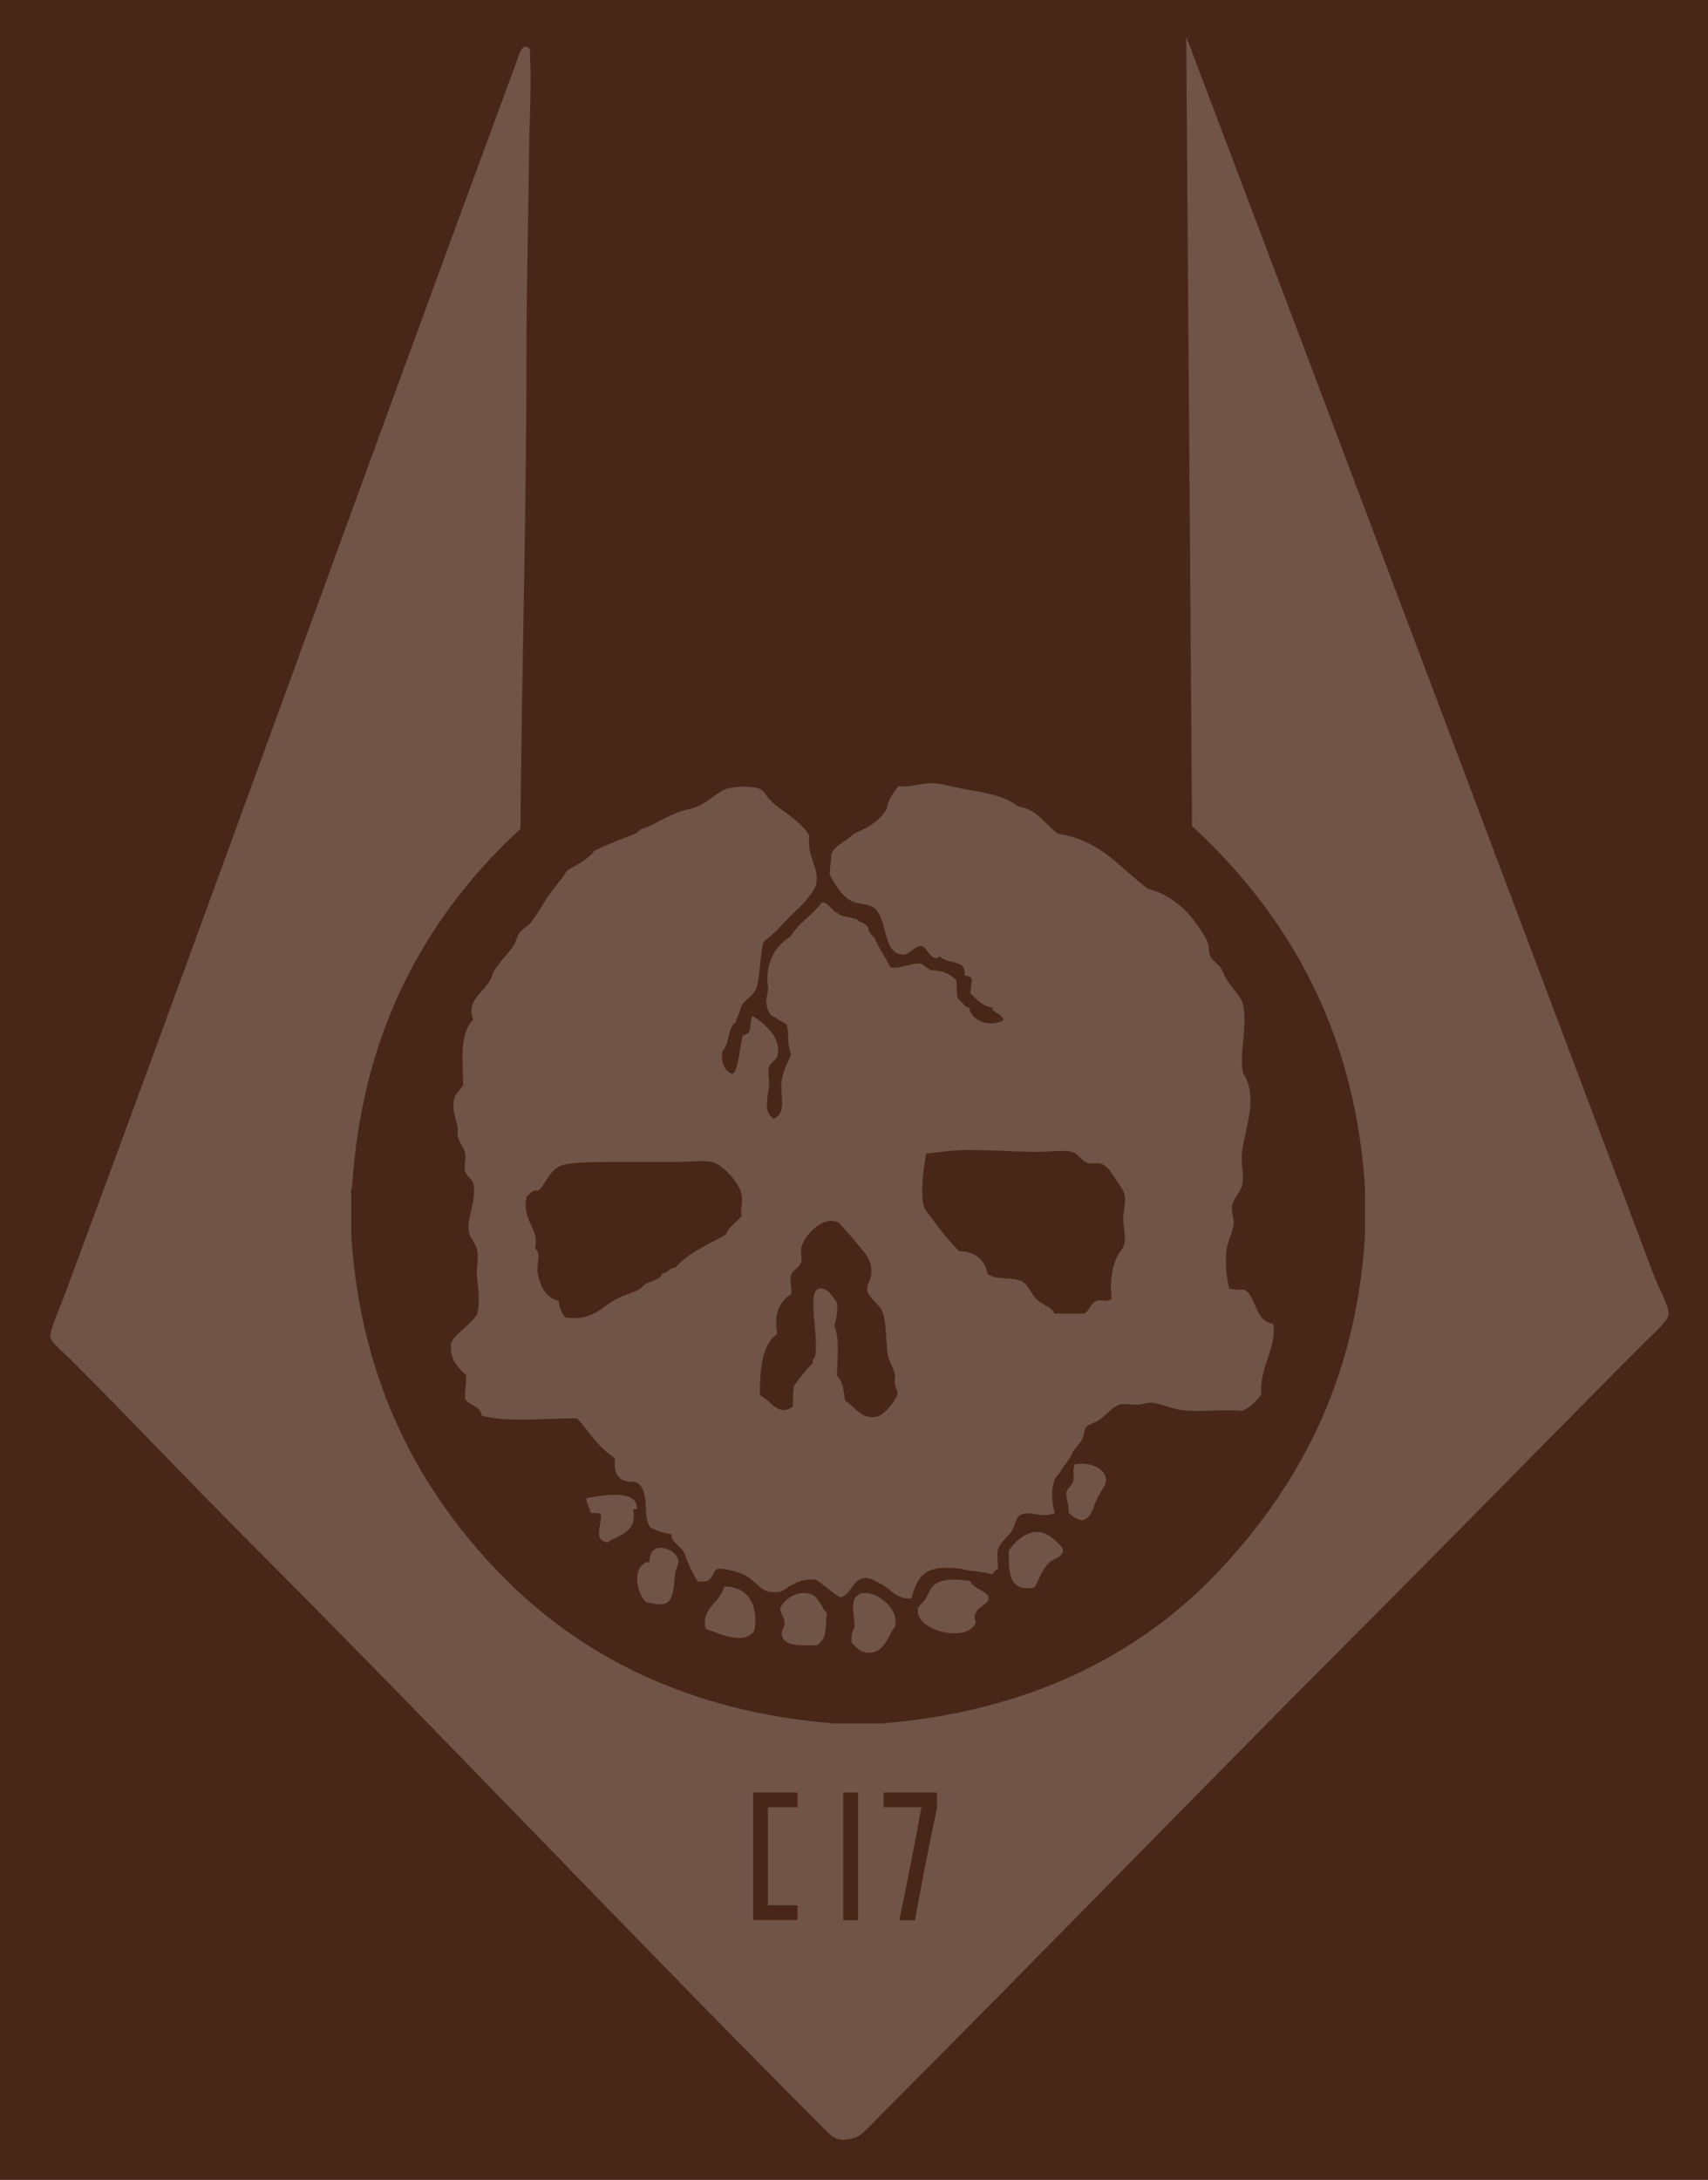
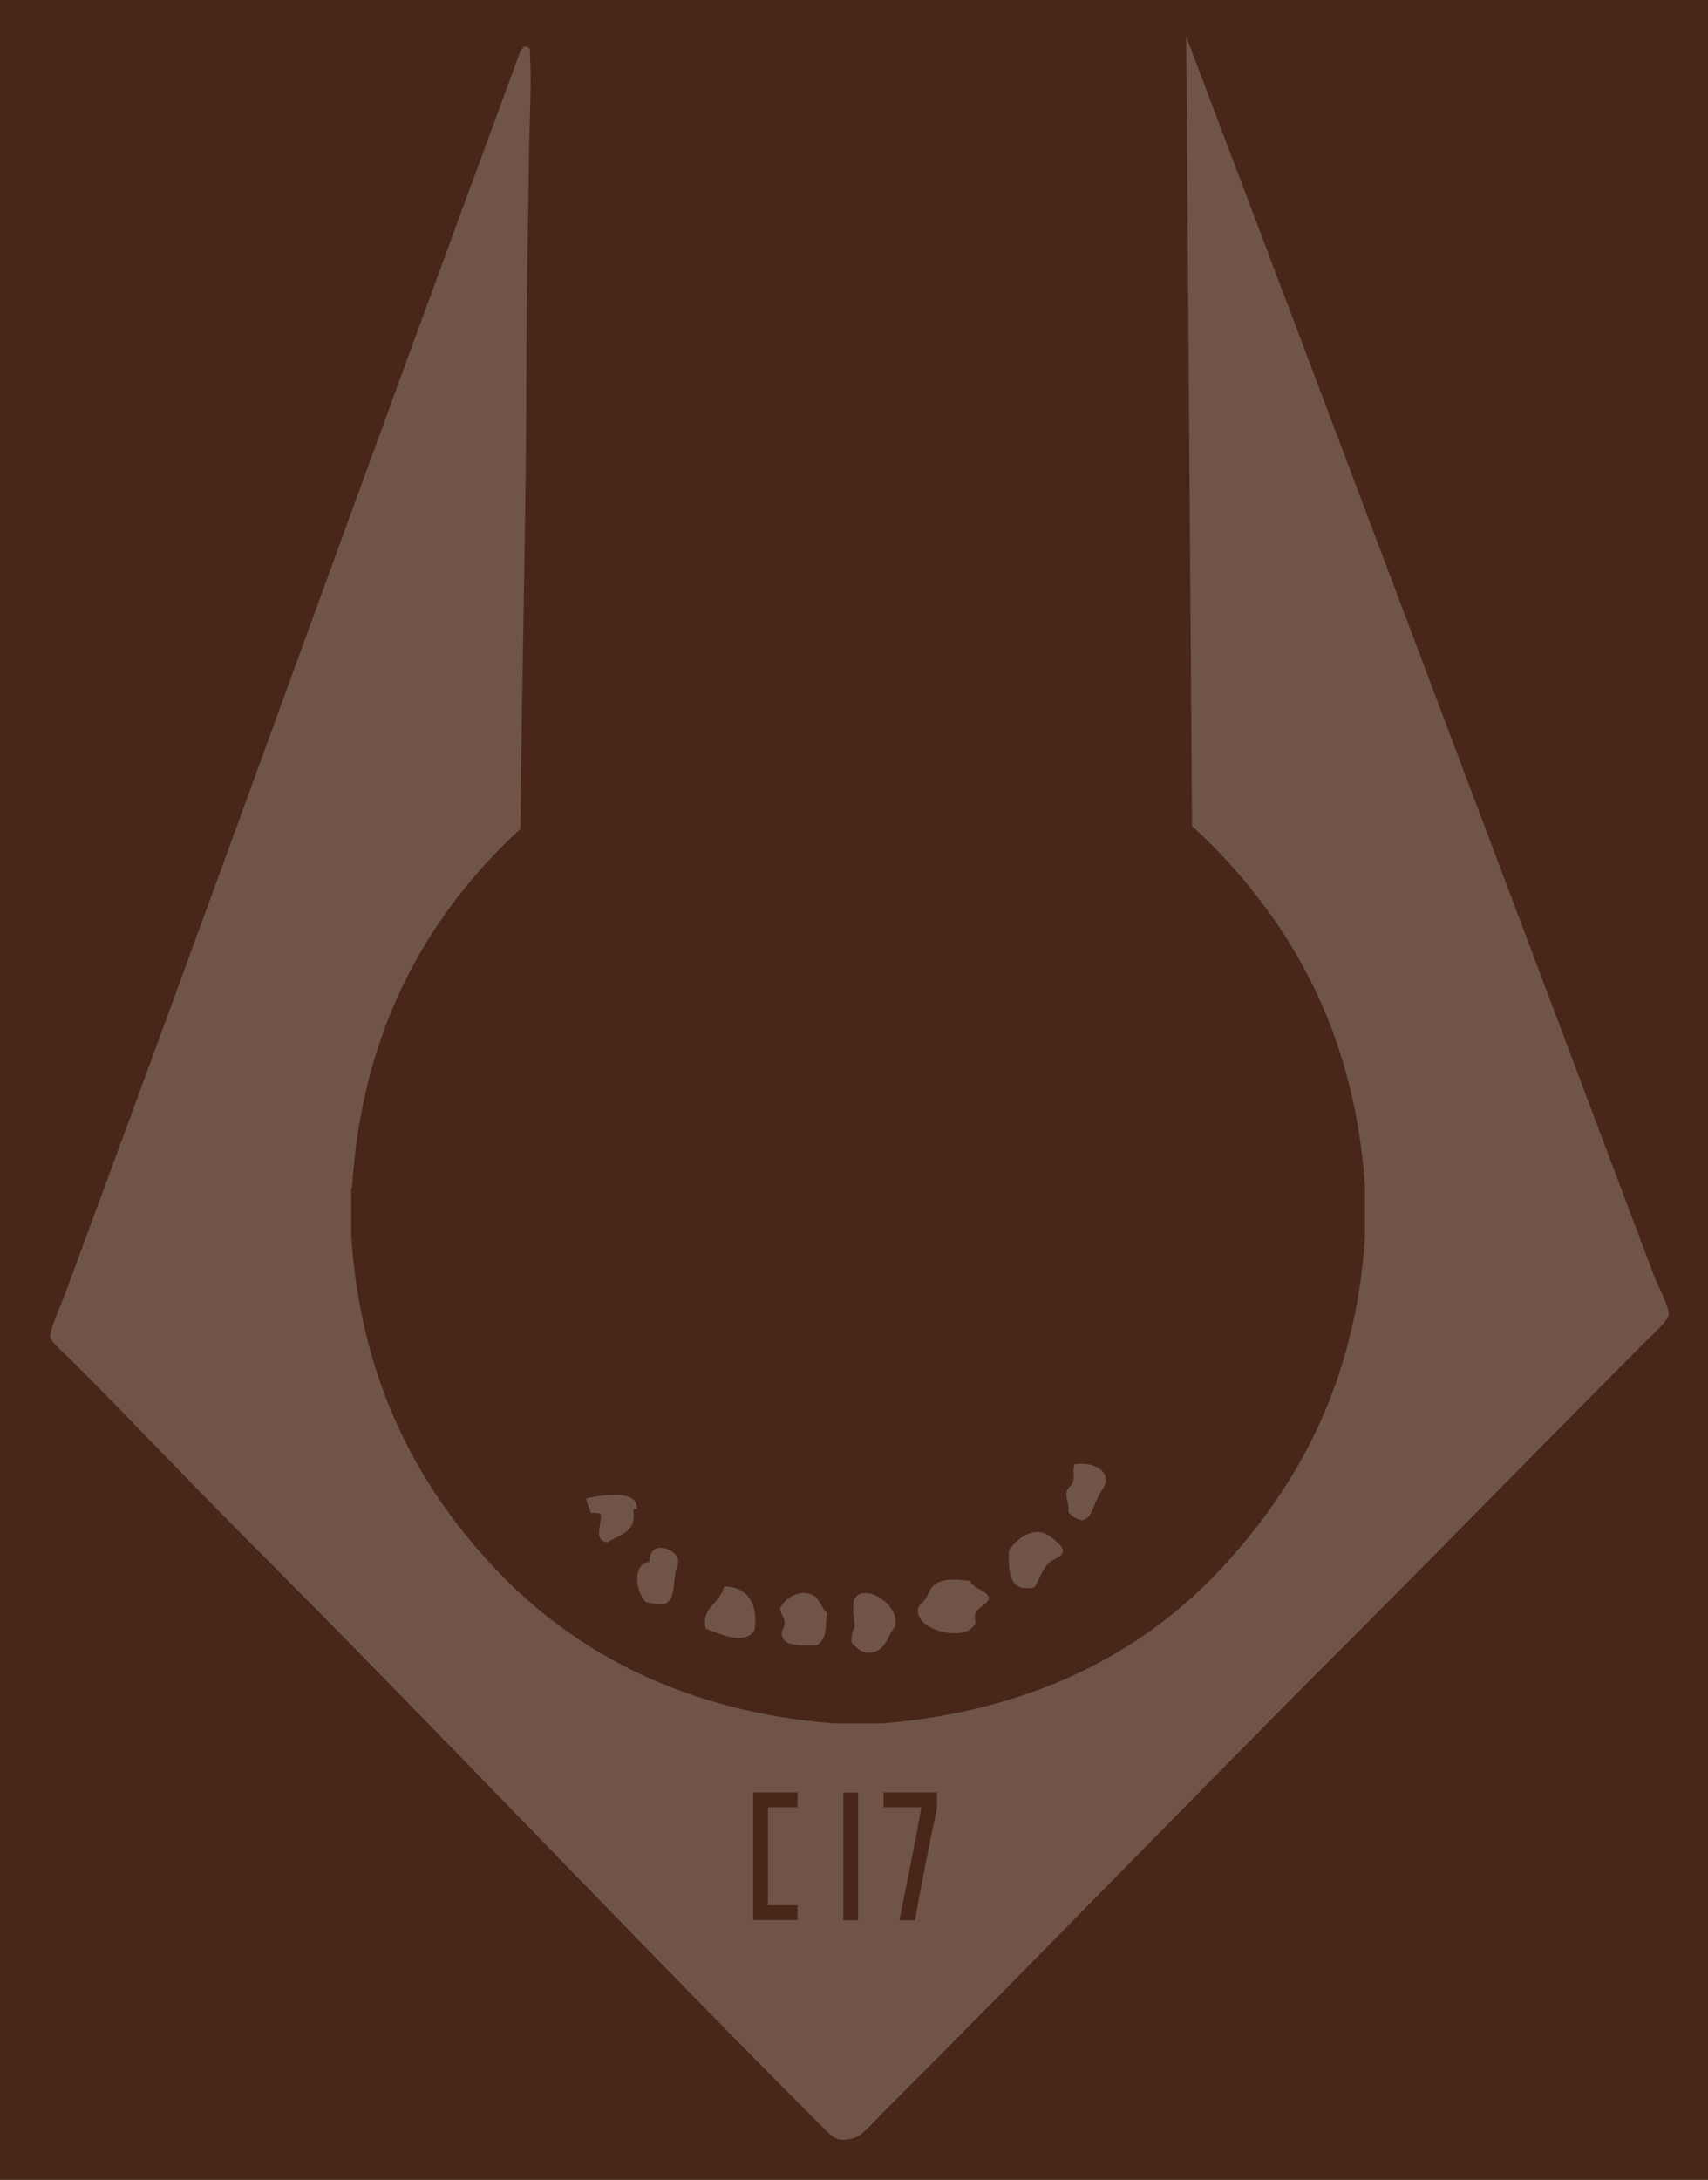
<svg xmlns="http://www.w3.org/2000/svg" version="1.1" id="Layer_1" x="0px" y="0px" width="821.959px" height="1048.449px" viewBox="20.649 28.254 821.959 1048.449" enable-background="new 20.649 28.254 821.959 1048.449" xml:space="preserve">
  <g id="Layer_2">
    <rect x="20.649" y="28.254" fill="#482718" width="821.959" height="1048.449" />
  </g>
  <path fill="#705448" d="M327.108,753.3c-0.18-9.145-17.887-5.656-24.308-4.42c0.204,2.891,1.52,4.668,2.21,7.07  c1.808,0.105,4.261-0.432,4.859,0.885c0.076,5.959-3.688,12.033,3.096,13.26c5.519-3.91,14.415-4.441,12.375-15.91  C326.121,754.082,327.553,754.63,327.108,753.3z" />
-   <path fill="#705448" d="M270.534,477.073c-1.167,1.682-1.527,4.022-2.65,5.745c-3.025,4.634-7.198,8.442-9.725,12.815  c-0.493,0.854-0.663,2.313-1.325,3.535c-3.729,6.877-12.155,10.573-8.396,19.445c-6.619,6.354-5.113,18.79-4.86,31.379  c-1.58,2.637-3.864,4.338-4.42,7.07c-1.132,5.57,1.316,10.254,1.769,13.699c0.168,1.279-0.268,2.695,0,3.979  c0.62,2.979,3.023,5.357,3.535,7.955c0.624,3.166-0.665,6.182,0,8.84c0.573,2.295,3.392,3.883,3.979,5.744  c1.583,9.236-3.07,15.979-2.21,22.98c0.437,3.543,3.295,5.863,3.979,8.84c0.999,4.354-0.387,9.033,0,13.26  c0.563,6.17,1.663,11.893,0,18.119c-3.413,5.133-9.048,8.041-12.375,13.26c-1.188,8.852,3.354,11.969,7.071,15.91  c0.336,4.313-0.694,7.262-0.441,11.488c2.072,3.232,7.451,3.156,7.955,7.955c12.529,3.484,31.282,1.221,45.964,1.326  c5.879,6.496,10.39,14.359,18.12,19.004c-0.472,8.428,1.797,11.801,9.996,11.559c7.736,3.855,2.79,16.523,7.238,22.031  c3.742,1.709,5.331,2.371,9.995,3.158c-0.063,4.195,5.52,6.25,6.63,9.941c1.034,3.438,3.73,8.99,5.968,12.598  c8.892,1.795,6.043-5.967,10.604-5.967c3.978,0,10.401,2.08,12.595,3.313c4.872,2.738,6.776,7.209,12.105,7.895  c3.789,0.484,6.137-0.41,8.443-2.59c4.135-1.906,6.55-3.984,13.26-3.314c4.578,2.938,7.081,5.848,11.886,8.557  c5.545-2.172,5.302-7.865,10.652-9.219c3.182-0.805,6.809,1.768,8.615,2.65c5.396,2.641,7.22,7.396,14.762,7.01  c3.161-11.717,6.877-16.232,23.688-14.301c4.663,1.377,10.841,1.133,15.202,2.809c0.808-0.961,1.31-2.227,2.651-2.648  c0.406-2.596-0.541-5.787,0-8.84c0.654-3.707,4.385-5.814,6.63-9.281c1.646-2.539,1.893-6.66,4.419-7.953  c4.536-2.324,10.521,1.986,16.354-0.885c-1.733-6.9-2.182-15.768,2.65-19.445c0-1.326,5.124-6.785,5.124-8.111  c3.164-6.561,5.547-4.645,6.812-13.104c1.705-2.146,4.263-2.441,6.63-3.979c3.475-2.256,6.586-6.586,10.164-7.514  c2.293-0.596,6.186,0.305,9.28,0c2.222-0.219,3.938-0.994,5.745-0.885c4.696,0.285,9.525,2.895,14.584,3.535  c9.597,1.213,19.352-0.584,29.169,0.439c4.031-1.713,6.779-4.711,9.28-7.955c-0.913-13.775,7.578-22.207,5.745-34.027  c-8.99-1.025-7.678-12.357-13.7-16.355c-2.787,0.135-5.231-0.068-7.513-0.439c-1.295-6.059-1.96-11.715-1.323-18.113  c0.492-4.967,3.225-9.461,3.535-13.258c0.21-2.553-1.118-5.207-0.886-7.955c0.317-3.715,3.792-6.453,4.861-10.166  c1.262-4.381-0.682-9.914,0-15.908c1.428-12.584,8.131-26.428,0.441-38.449c-1.852-11.238,2.472-22.081,0-33.146  c-0.767-3.423-5.075-7.24-7.955-11.935c-1.102-1.791-1.658-3.922-2.651-5.304c-1.547-2.147-4.337-3.633-5.304-6.188  c-0.771-2.033-0.247-3.937-0.885-5.746c-1.276-3.618-5.128-8.85-7.515-11.934c-5.262-6.801-13.808-12.64-21.214-14.145  c-13.442-9.832-22.92-23.633-43.313-26.518c-6.442-4.459-9.956-11.849-19.446-13.26c-5.513-4.521-15.105-6.583-23.864-7.955  c-6.507-1.02-10.854-2.619-15.91-3.094c-6.056-0.566-11.465,2.1-17.679,1.324c-2.473,3.129-4.961,6.235-5.745,11.05  c-3.359,5.922-9.438,9.123-15.91,11.935c-3.755,3.906-7.776,4.479-10.601,9.313c0,2.65-0.885,7.516-0.885,10.165  c2.604,5.121,6.354,11.242,11.482,13.226c3.772,1.459,8.078,0.557,11.05,3.979c4.295,4.948,4.032,17.366,9.279,20.33  c6.199,3.502,8.033-3.323,12.375-3.095c2.816,0.148,4.563,8.401,8.848,4.896c3.188,4.177,12.856,0.949,11.927,9.246  c5.01,0.734,3.271,2.072,2.657,8.435c2.771,2.827,5.929,6.594,11.05,7.069c-2.175,1.424,5.544,3.479,4.854,6.151  c-6.305,3.474-15.702,0.237-16.354-6.188c-2.474-0.03-3.451-3.284-5.296-3.942c-0.984-2.991-0.632-5.599-0.894-9.314  c-3.879-3.312-5.998-4.411-12.366-4.826c-0.432-0.026-4.431-3.065-4.86-3.094c-4.958-0.295-10.416,2.893-14.585,1.77  c-1.325-3.097-6.452-10.783-7.514-14.145c-5.729-4.729-0.063-4.942-7.516-7.955c-0.486-2.017-9.791-1.89-10.172-4.014  c-2.959-0.354-4.777-6.127-7.947-4.825c-3.379,4.872-11.49,10.164-15.024,16.354c-6.631,3.535-12.49,12.972-10.614,24.271  c0.23,1.4-1.202,6.018-0.877,7.549c0.589,2.778,0.549,3.479,2.21,5.745c2.77,1.503,4.604,3.06,7.514,4.42  c1.505,4.537,0.007,8.875,2.209,14.583c-1.51,3.838-3.451,6.76-4.426,11.898c-1.354,7.129,2.997,15.99-3.979,19.004  c-4.906-3.152-2.949-9.777-2.21-15.91c0.342-2.838-0.747-6.102,0-8.84c0.631-2.311,3.521-3.566,3.979-5.303  c2.169-8.268-4.854-14.993-11.926-19.412c-2.144,4.637,0.743,7.89-4.601,9.324c-1.168,1.924-2.163,18.357-5.132,18.482  c-4-1.164-5.401-5.941-4.86-10.166c0.169-1.309,1.62-2.441,2.211-4.418c1.418-4.762,1.577-8.55,4.42-10.166  c0-2.063,2.217-4.975,2.217-7.035c1.897-4.477,6.598-5.215,7.947-10.645c1.674-6.729,1.233-13.548,3.102-21.179  c6.442-4.29,10.242-10.167,16.354-15.47c2.674-2.318,8.146-8.973,8.84-11.489c2.219-8.092-4.729-13.871-3.103-23.899  c-4.455-7.543-13.041-11.354-19.005-17.235c-1.965-1.938-2.746-4.439-4.861-5.305c-4.306-1.758-13.962-1.169-17.234,0.44  c-5.615,2.766-8.962,7.563-16.794,9.28c-6.729,1.478-12.785,4.938-17.681,7.515c-2.854,1.503-6.127,1.746-7.513,3.979  c-6.877,2.699-13.761,5.393-20.33,8.396c-3.085,4.574-8.609,6.711-13.259,9.724c-2.428,4.086-5.781,7.556-8.839,11.934  c-2.781,3.983-5.279,8.938-8.396,12.816C274.693,473.746,272.012,474.943,270.534,477.073z M466.322,583.144  c4.317-0.57,12.196-1.652,19.004-1.768c11.731-0.195,23.768,0.885,34.03,0.885c6.134,0,12.957-1.037,17.235,0  c2.756,0.67,4.529,4.459,7.515,5.305c2.38,0.674,4.825-0.25,6.629,0.439c3.538,1.355,5.856,6.184,8.396,9.725  c3.852,5.365,3.17,6.627,2.21,14.584c-0.601,4.961,1.311,9.91,0.439,14.143c-0.447,2.186-2.468,3.828-3.535,6.188  c-2.725,6.031-3.468,12.471-2.647,20.332c-2.28,1.771-4.999,0.166-7.071,0.885c-3.104,1.074-3.581,4.945-6.188,6.188h-14.145  c-1.854-3.346-5.226-3.934-8.396-6.631c-2.588-2.199-3.805-6.492-6.629-8.396c-4.524-3.047-11.767-0.668-17.236-3.979  c-1.361-6.891-5.709-10.793-13.7-11.051c-3.879-3.77-9.215-10.201-13.26-15.91c-1.725-2.434-3.367-3.482-3.979-6.629  C463.552,599.974,465.187,590.326,466.322,583.144z M394.727,669.769c-1.849-9.27,1.089-15.844,6.629-19.004  c0.622-2.295-0.806-6.383,0-9.279c0.612-2.201,4.194-3.756,4.862-6.188c0.547-2-0.379-4.525,0-6.633  c1.006-5.598,10.124-16.291,18.12-12.375c3.325,3.674,7.43,8.229,11.049,12.818c2.48,3.148,5.386,6.133,4.419,12.814  c-0.354,2.438-2.176,4.15-1.77,7.07c0.445,3.193,5.813,6.672,7.071,9.725c2.23,5.406,1.717,12.967,2.65,20.33  c0.507,3.998,2.981,7.189,3.536,10.164c0.225,1.209-0.245,3.268,0,4.859c0.274,1.811,1.377,3.072,1.324,3.979  c-0.185,3.16-6.262,10.73-9.725,11.492c-8.016,1.758-10.257-4.494-15.469-7.516c-0.792-4.512-1.048-9.561-3.979-11.934  c0.067-8.35,1.429-17.854-1.325-24.309c1.062-3.064,1.72-6.529,1.325-11.051c-2.039-2.494-4.45-7.727-8.84-6.629  c-5.813,1.455,0.453,23.945-1.769,32.703c-0.226,0.916-1.644,1.291-0.878,2.658c-3.322,3.604-6.395,7.457-9.281,11.49  c-0.413,2.977-0.554,6.225-0.442,9.725c-6.939,5.508-10.978-3.34-15.91-5.305C386.337,686.718,387.287,675,394.727,669.769z   M279.819,600.826c3.442-2.848,5.46-10.688,11.938-12.34c4.275-1.088,12.772-1.361,18.998-1.361h35.354  c6.247,0,12.817-0.984,17.236,0c5.025,1.127,12.995,9.861,14.143,15.471c0.8,3.914-0.608,7.289,0,10.605  c-2.339,3.111-6.115,4.785-7.514,8.84c-8.479,4.93-18.154,8.658-24.309,15.91c-3.027-0.082-3.285,2.605-6.188,2.65  c-1.456,3.422-3.763,3.021-7.514,4.861c-1.57,0.771-2.805,2.51-3.979,3.094c-3.481,1.73-7.161,2.627-10.605,4.42  c-6.982,3.637-11.781,11.039-24.745,8.838c-1.644-2.039-2.886-4.48-3.095-7.953c-6.104-1.23-9.165-7.018-10.165-13.701  c-0.604-4.049,2.038-9.545-1.317-11.455c2.65-9.279-6.599-13.338-3.983-24.783C275.562,602.464,276.545,600.498,279.819,600.826z" />
  <path fill="#705448" d="M541.455,759.486c3.996-0.787,4.997-5.248,6.631-9.279c1.668-4.117,4.956-7.484,4.859-10.164  c-0.203-5.656-7.602-8.75-15.024-7.516c-1.5,3.088,0.057,5.396-0.886,8.396c-0.633,2.021-2.705,2.842-3.094,4.859  c-0.614,3.189,1.342,5.609,0.884,9.725C536.34,757.531,538.555,758.849,541.455,759.486z" />
  <path fill="#705448" d="M496.376,797.052c0.054-3.881-7.271-4.152-8.84-8.395c-5.929-0.803-12.71-1.576-17.234,1.77  c-1.979,1.459-2.901,4.924-4.42,7.068c-1.583,2.24-3.359,2.791-3.535,4.861c-0.913,10.756,24.603,16.162,27.844,6.188  C487.634,801.376,496.325,800.705,496.376,797.052z" />
  <path fill="#705448" d="M396.937,814.732c1.177,5.596,8.977,4.82,16.794,4.861c5.242-3.49,3.944-8.354,4.86-15.469  c-2.479-2.385-3.389-6.336-6.188-8.396c-6.423-3.727-14.388,1.172-16.351,6.188c0.313,2.869,2.229,4.197,2.209,7.07  C398.243,811.242,396.421,812.279,396.937,814.732z" />
  <path fill="#705448" d="M360.255,811.638c6.688,2.373,18.558,8.16,23.424,0.883c2.039-11.518-2.421-21.293-14.585-21.213  C367.556,799.234,357.891,801.279,360.255,811.638z" />
  <path fill="#705448" d="M333.298,779.378c-9.095,1.279-6.312,15.324-1.771,19.443c4.168,0.758,7.072,1.729,9.726,0.441  c4.04-1.959,3.655-10.344,4.419-15.025c0.311-1.912,1.807-3.246,1.324-5.746C345.896,772.779,332.964,768.523,333.298,779.378z" />
  <path fill="#705448" d="M524.22,766.115c-7.8-3.799-15.293,3.586-18.121,7.955c-0.015,10.033-0.179,20.215,12.375,17.68  c2.341-3.838,3.556-8.494,7.071-11.932c2.063-2.018,6.88-2.488,6.63-6.189C532.069,772.064,526.912,767.429,524.22,766.115z" />
  <path fill="#705448" d="M430.526,818.265c2.213,2.35,4.321,4.695,7.512,4.863c8.625,0.451,9.728-8.291,13.261-12.375  c2.965-10.771-14.294-20.873-19.004-14.145c-2.296,3.279-0.221,9.568-0.442,14.584C430.741,812.882,430.211,815.152,430.526,818.265  z" />
  <path fill="#705448" d="M816.335,641.101c-75.122-199.313-149.74-397.18-224.824-595.196c0.938,126.56,1.865,253.139,2.8,379.704  c4.192,3.771,8.233,7.668,12.111,11.692c37.811,39.252,66.646,90.743,71.153,162.639v22.1  c-4.319,72.068-33.646,123.119-71.153,162.641c-37.521,39.529-90.692,66.709-161.313,72.479H422.13  c-70.847-5.563-123.507-33.229-161.313-72.479c-37.81-39.25-66.63-90.76-71.154-162.641v-22.1c0.344-0.098,0.514-0.369,0.441-0.885  c4.508-71.566,32.771-123.434,70.713-162.196c3.315-3.388,6.749-6.685,10.287-9.895c0.625-74.854,2.88-151.161,2.88-226.414  c0-34.314,0.938-66.536,1.301-100.934c0.137-13.194,1.239-30.691,0.434-44.186c-0.19-3.161,0.705-3.836-1.733-4.766  c-2.494-0.948-4.575,6.853-4.766,7.364C195.474,257.364,125.387,452.729,51.76,651.064c-1.63,4.391-6.936,16.328-6.931,19.928  c0.001,2.66,7.163,8.463,10.829,12.129c28.646,28.646,55.682,57.412,83.173,84.904c93.881,93.885,185.063,190.691,278.975,284.604  c4.283,4.285,6.24,5.861,13.859,3.896c3.846-0.988,9.449-7.717,12.995-11.264c78.834-78.836,154.508-157.104,233.058-235.652  c45.065-45.066,89.707-91.01,135.152-136.455c2.88-2.879,10.979-9.934,10.829-12.994  C823.483,655.701,818.587,647.078,816.335,641.101z M404.448,897.468h-14.219v47.131h14.219v7.125h-21.344v-61.375h21.344V897.468z   M433.587,951.793h-7.125v-61.375h7.125V951.793z M471.568,897.443c0,0.153,0,0.308,0,0.461  c-3.851,17.659-7.313,35.705-10.606,53.919c-2.506,0-5.01,0-7.514,0c3.648-17.806,7.358-36.167,10.608-54.38H445.86v-7.125h25.708  V897.443z" />
</svg>